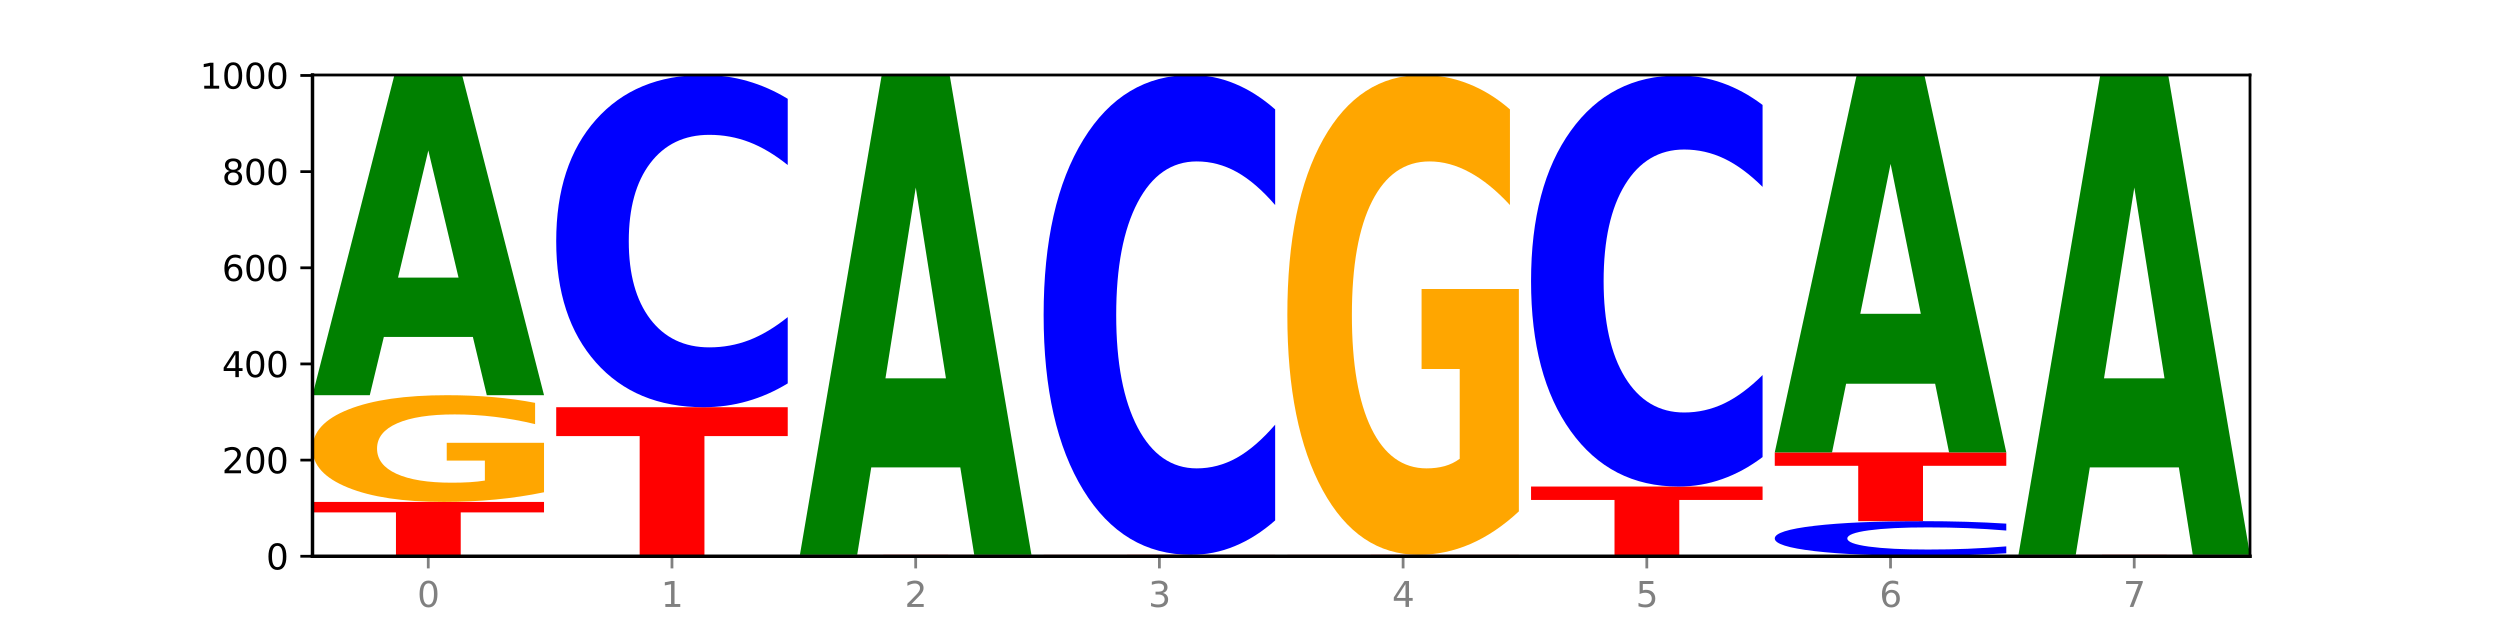
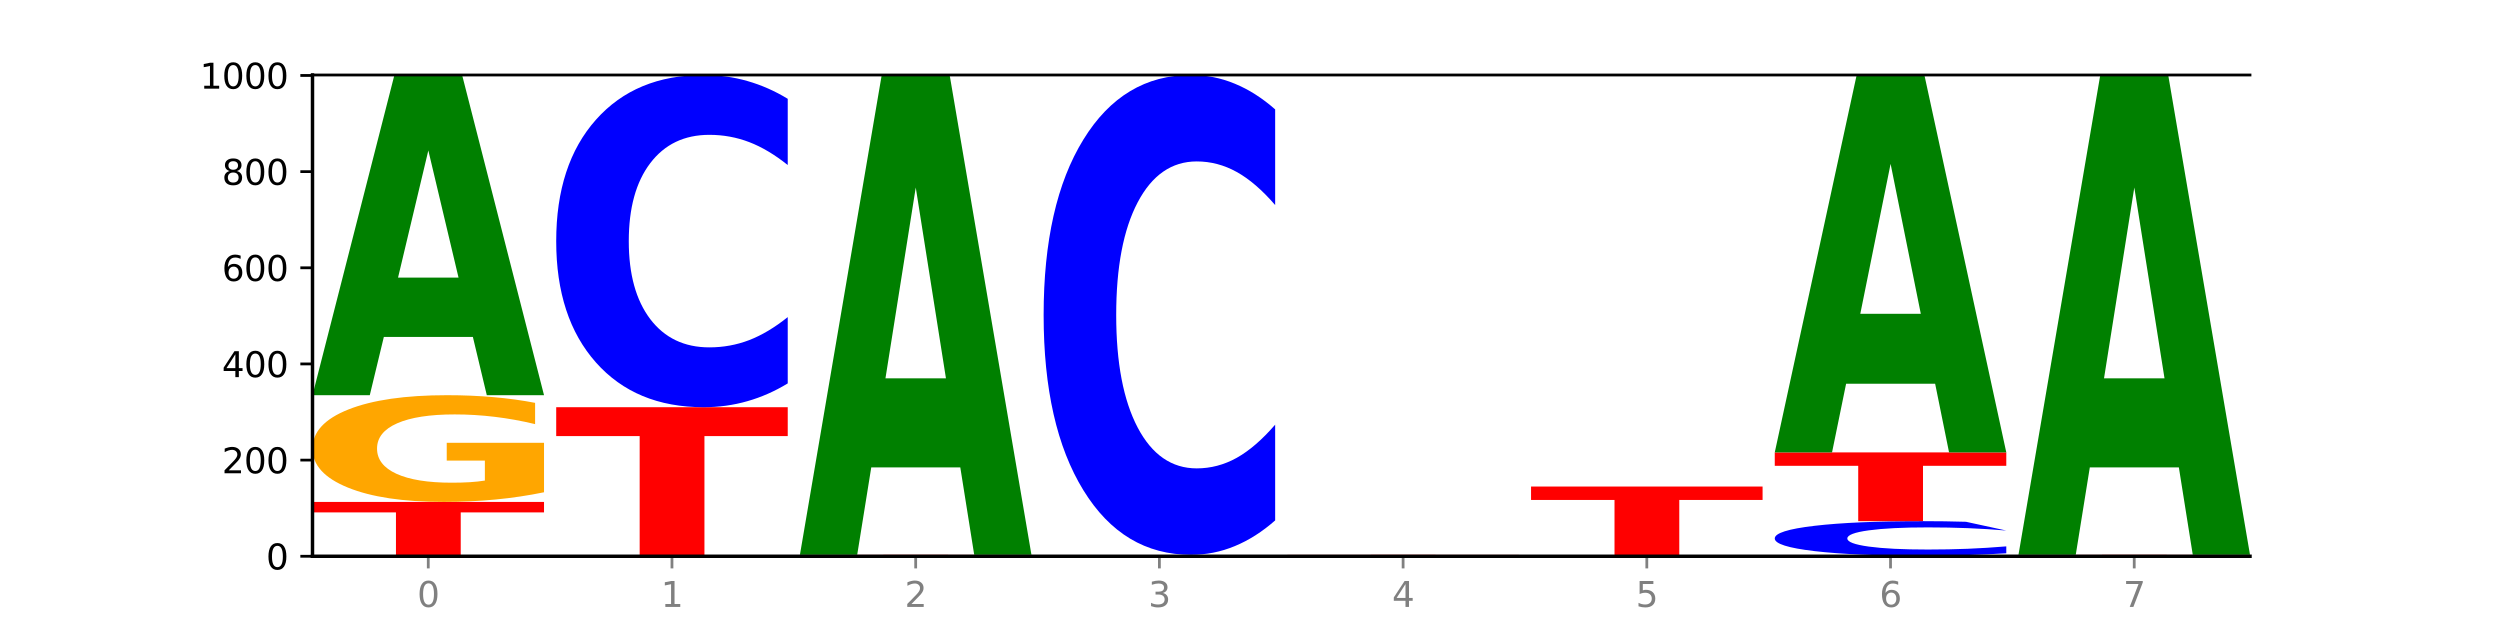
<svg xmlns="http://www.w3.org/2000/svg" xmlns:xlink="http://www.w3.org/1999/xlink" width="720pt" height="180pt" viewBox="0 0 720 180" version="1.1">
  <defs>
    <style type="text/css">*{stroke-linejoin: round; stroke-linecap: butt}</style>
  </defs>
  <g id="figure_1">
    <g id="patch_1">
      <path d="M 0 180  L 720 180  L 720 0  L 0 0  z " style="fill: #ffffff" />
    </g>
    <g id="axes_1">
      <g id="patch_2">
        <path d="M 90 160.2  L 648 160.2  L 648 21.6  L 90 21.6  z " style="fill: #ffffff" />
      </g>
      <g id="line2d_1">
        <path d="M 90 160.2  L 648 160.2  " clip-path="url(#p10a0da1da3)" style="fill: none; stroke: #000000; stroke-width: 0.5; stroke-linecap: square" />
      </g>
      <g id="patch_3">
        <path d="M 156.679 160.19  Q 151.102 160.195 145.07 160.197  Q 139.039 160.2 132.47 160.2  Q 112.882 160.2 101.441 160.181  Q 90 160.163 90 160.131  Q 90 160.099 101.441 160.08  Q 112.882 160.062 132.47 160.062  Q 139.039 160.062 145.07 160.064  Q 151.102 160.067 156.679 160.071  L 156.679 160.099  Q 151.051 160.093 145.591 160.09  Q 140.131 160.086 134.1 160.086  Q 123.281 160.086 117.082 160.098  Q 110.899 160.11 110.899 160.131  Q 110.899 160.151 117.082 160.163  Q 123.281 160.175 134.1 160.175  Q 140.131 160.175 145.591 160.172  Q 151.051 160.169 156.679 160.162  L 156.679 160.19  z " clip-path="url(#p10a0da1da3)" style="fill: #0000ff" />
      </g>
      <g id="patch_4">
        <path d="M 90 144.554  L 156.679 144.554  L 156.679 147.578  L 132.69 147.578  L 132.69 160.062  L 114.036 160.062  L 114.036 147.578  L 90 147.578  L 90 144.554  z " clip-path="url(#p10a0da1da3)" style="fill: #ff0000" />
      </g>
      <g id="patch_5">
        <path d="M 156.679 141.773  Q 149.955 143.163 142.722 143.862  Q 135.489 144.554 127.778 144.554  Q 110.353 144.554 100.177 140.414  Q 90 136.274 90 129.194  Q 90 122.032 100.356 117.924  Q 110.727 113.815 128.764 113.815  Q 135.713 113.815 142.079 114.374  Q 148.46 114.927 154.109 116.019  L 154.109 122.146  Q 148.281 120.743 142.513 120.051  Q 136.744 119.352 130.946 119.352  Q 120.216 119.352 114.403 121.905  Q 108.59 124.451 108.59 129.194  Q 108.59 133.893 114.194 136.458  Q 119.798 139.017 130.109 139.017  Q 132.919 139.017 135.325 138.871  Q 137.731 138.719 139.643 138.401  L 139.643 132.648  L 128.66 132.648  L 128.66 127.524  L 156.679 127.524  L 156.679 141.773  z " clip-path="url(#p10a0da1da3)" style="fill: #ffa600" />
      </g>
      <g id="patch_6">
        <path d="M 136.189 97.042  L 110.545 97.042  L 106.496 113.815  L 90 113.815  L 113.558 21.738  L 133.121 21.738  L 156.679 113.815  L 140.197 113.815  L 136.189 97.042  z M 114.635 79.953  L 132.058 79.953  L 123.36 43.327  L 114.635 79.953  z " clip-path="url(#p10a0da1da3)" style="fill: #008000" />
      </g>
      <g id="patch_7">
        <path d="M 206.377 160.175  L 180.734 160.175  L 176.685 160.2  L 160.189 160.2  L 183.747 160.062  L 203.31 160.062  L 226.868 160.2  L 210.386 160.2  L 206.377 160.175  z M 184.824 160.149  L 202.247 160.149  L 193.549 160.094  L 184.824 160.149  z " clip-path="url(#p10a0da1da3)" style="fill: #008000" />
      </g>
      <g id="patch_8">
        <path d="M 226.868 160.049  Q 220.143 160.055 212.91 160.058  Q 205.678 160.062 197.967 160.062  Q 180.542 160.062 170.365 160.043  Q 160.189 160.024 160.189 159.992  Q 160.189 159.96 170.545 159.942  Q 180.916 159.923 198.953 159.923  Q 205.902 159.923 212.268 159.926  Q 218.649 159.928 224.298 159.933  L 224.298 159.961  Q 218.47 159.954 212.701 159.951  Q 206.933 159.948 201.135 159.948  Q 190.405 159.948 184.592 159.96  Q 178.779 159.971 178.779 159.992  Q 178.779 160.014 184.383 160.025  Q 189.987 160.037 200.298 160.037  Q 203.107 160.037 205.513 160.036  Q 207.919 160.035 209.832 160.034  L 209.832 160.008  L 198.848 160.008  L 198.848 159.985  L 226.868 159.985  L 226.868 160.049  z " clip-path="url(#p10a0da1da3)" style="fill: #ffa600" />
      </g>
      <g id="patch_9">
        <path d="M 160.189 117.277  L 226.868 117.277  L 226.868 125.594  L 202.879 125.594  L 202.879 159.923  L 184.224 159.923  L 184.224 125.594  L 160.189 125.594  L 160.189 117.277  z " clip-path="url(#p10a0da1da3)" style="fill: #ff0000" />
      </g>
      <g id="patch_10">
        <path d="M 226.868 110.419  Q 221.29 113.818 215.259 115.538  Q 209.228 117.277 202.659 117.277  Q 183.07 117.277 171.629 104.391  Q 160.189 91.505 160.189 69.468  Q 160.189 47.352 171.629 34.486  Q 183.07 21.6 202.659 21.6  Q 209.228 21.6 215.259 23.339  Q 221.29 25.059 226.868 28.458  L 226.868 47.53  Q 221.24 43.024 215.78 40.929  Q 210.32 38.834 204.289 38.834  Q 193.47 38.834 187.27 46.997  Q 181.088 55.139 181.088 69.468  Q 181.088 83.738 187.27 91.9  Q 193.47 100.043 204.289 100.043  Q 210.32 100.043 215.78 97.948  Q 221.24 95.833 226.868 91.327  L 226.868 110.419  z " clip-path="url(#p10a0da1da3)" style="fill: #0000ff" />
      </g>
      <g id="patch_11">
        <path d="M 297.057 160.19  Q 291.479 160.195 285.448 160.197  Q 279.417 160.2 272.848 160.2  Q 253.259 160.2 241.818 160.181  Q 230.377 160.163 230.377 160.131  Q 230.377 160.099 241.818 160.08  Q 253.259 160.062 272.848 160.062  Q 279.417 160.062 285.448 160.064  Q 291.479 160.067 297.057 160.071  L 297.057 160.099  Q 291.429 160.093 285.969 160.09  Q 280.509 160.086 274.477 160.086  Q 263.658 160.086 257.459 160.098  Q 251.277 160.11 251.277 160.131  Q 251.277 160.151 257.459 160.163  Q 263.658 160.175 274.477 160.175  Q 280.509 160.175 285.969 160.172  Q 291.429 160.169 297.057 160.162  L 297.057 160.19  z " clip-path="url(#p10a0da1da3)" style="fill: #0000ff" />
      </g>
      <g id="patch_12">
        <path d="M 297.057 160.049  Q 290.332 160.055 283.099 160.058  Q 275.866 160.062 268.155 160.062  Q 250.731 160.062 240.554 160.043  Q 230.377 160.024 230.377 159.992  Q 230.377 159.96 240.733 159.942  Q 251.104 159.923 269.142 159.923  Q 276.09 159.923 282.457 159.926  Q 288.838 159.928 294.486 159.933  L 294.486 159.961  Q 288.658 159.954 282.89 159.951  Q 277.122 159.948 271.323 159.948  Q 260.594 159.948 254.781 159.96  Q 248.967 159.971 248.967 159.992  Q 248.967 160.014 254.571 160.025  Q 260.175 160.037 270.487 160.037  Q 273.296 160.037 275.702 160.036  Q 278.108 160.035 280.021 160.034  L 280.021 160.008  L 269.037 160.008  L 269.037 159.985  L 297.057 159.985  L 297.057 160.049  z " clip-path="url(#p10a0da1da3)" style="fill: #ffa600" />
      </g>
      <g id="patch_13">
        <path d="M 230.377 159.785  L 297.057 159.785  L 297.057 159.812  L 273.068 159.812  L 273.068 159.923  L 254.413 159.923  L 254.413 159.812  L 230.377 159.812  L 230.377 159.785  z " clip-path="url(#p10a0da1da3)" style="fill: #ff0000" />
      </g>
      <g id="patch_14">
        <path d="M 276.566 134.612  L 250.922 134.612  L 246.873 159.785  L 230.377 159.785  L 253.935 21.6  L 273.499 21.6  L 297.057 159.785  L 280.574 159.785  L 276.566 134.612  z M 255.012 108.965  L 272.435 108.965  L 263.737 53.999  L 255.012 108.965  z " clip-path="url(#p10a0da1da3)" style="fill: #008000" />
      </g>
      <g id="patch_15">
        <path d="M 346.755 160.175  L 321.111 160.175  L 317.062 160.2  L 300.566 160.2  L 324.124 160.062  L 343.687 160.062  L 367.245 160.2  L 350.763 160.2  L 346.755 160.175  z M 325.201 160.149  L 342.624 160.149  L 333.926 160.094  L 325.201 160.149  z " clip-path="url(#p10a0da1da3)" style="fill: #008000" />
      </g>
      <g id="patch_16">
        <path d="M 367.245 160.049  Q 360.521 160.055 353.288 160.058  Q 346.055 160.062 338.344 160.062  Q 320.919 160.062 310.743 160.043  Q 300.566 160.024 300.566 159.992  Q 300.566 159.96 310.922 159.942  Q 321.293 159.923 339.33 159.923  Q 346.279 159.923 352.645 159.926  Q 359.026 159.928 364.675 159.933  L 364.675 159.961  Q 358.847 159.954 353.079 159.951  Q 347.31 159.948 341.512 159.948  Q 330.782 159.948 324.969 159.96  Q 319.156 159.971 319.156 159.992  Q 319.156 160.014 324.76 160.025  Q 330.364 160.037 340.675 160.037  Q 343.485 160.037 345.891 160.036  Q 348.297 160.035 350.209 160.034  L 350.209 160.008  L 339.226 160.008  L 339.226 159.985  L 367.245 159.985  L 367.245 160.049  z " clip-path="url(#p10a0da1da3)" style="fill: #ffa600" />
      </g>
      <g id="patch_17">
-         <path d="M 300.566 159.785  L 367.245 159.785  L 367.245 159.812  L 343.256 159.812  L 343.256 159.923  L 324.602 159.923  L 324.602 159.812  L 300.566 159.812  L 300.566 159.785  z " clip-path="url(#p10a0da1da3)" style="fill: #ff0000" />
-       </g>
+         </g>
      <g id="patch_18">
        <path d="M 367.245 149.88  Q 361.668 154.789 355.636 157.273  Q 349.605 159.785 343.036 159.785  Q 323.448 159.785 312.007 141.174  Q 300.566 122.562 300.566 90.735  Q 300.566 58.794 312.007 40.211  Q 323.448 21.6 343.036 21.6  Q 349.605 21.6 355.636 24.112  Q 361.668 26.595 367.245 31.505  L 367.245 59.051  Q 361.617 52.542 356.157 49.517  Q 350.697 46.491 344.666 46.491  Q 333.847 46.491 327.648 58.28  Q 321.465 70.04 321.465 90.735  Q 321.465 111.344 327.648 123.133  Q 333.847 134.894 344.666 134.894  Q 350.697 134.894 356.157 131.868  Q 361.617 128.814 367.245 122.305  L 367.245 149.88  z " clip-path="url(#p10a0da1da3)" style="fill: #0000ff" />
      </g>
      <g id="patch_19">
        <path d="M 416.943 160.175  L 391.3 160.175  L 387.251 160.2  L 370.755 160.2  L 394.313 160.062  L 413.876 160.062  L 437.434 160.2  L 420.952 160.2  L 416.943 160.175  z M 395.39 160.149  L 412.813 160.149  L 404.115 160.094  L 395.39 160.149  z " clip-path="url(#p10a0da1da3)" style="fill: #008000" />
      </g>
      <g id="patch_20">
        <path d="M 437.434 160.052  Q 431.856 160.057 425.825 160.059  Q 419.794 160.062 413.225 160.062  Q 393.636 160.062 382.196 160.043  Q 370.755 160.024 370.755 159.992  Q 370.755 159.96 382.196 159.942  Q 393.636 159.923 413.225 159.923  Q 419.794 159.923 425.825 159.926  Q 431.856 159.928 437.434 159.933  L 437.434 159.961  Q 431.806 159.954 426.346 159.951  Q 420.886 159.948 414.855 159.948  Q 404.036 159.948 397.836 159.96  Q 391.654 159.972 391.654 159.992  Q 391.654 160.013 397.836 160.025  Q 404.036 160.037 414.855 160.037  Q 420.886 160.037 426.346 160.034  Q 431.806 160.031 437.434 160.024  L 437.434 160.052  z " clip-path="url(#p10a0da1da3)" style="fill: #0000ff" />
      </g>
      <g id="patch_21">
        <path d="M 370.755 159.785  L 437.434 159.785  L 437.434 159.812  L 413.445 159.812  L 413.445 159.923  L 394.79 159.923  L 394.79 159.812  L 370.755 159.812  L 370.755 159.785  z " clip-path="url(#p10a0da1da3)" style="fill: #ff0000" />
      </g>
      <g id="patch_22">
-         <path d="M 437.434 147.282  Q 430.709 153.533 423.476 156.673  Q 416.244 159.785 408.533 159.785  Q 391.108 159.785 380.931 141.174  Q 370.755 122.562 370.755 90.735  Q 370.755 58.537 381.111 40.068  Q 391.482 21.6 409.519 21.6  Q 416.468 21.6 422.834 24.112  Q 429.215 26.595 434.864 31.505  L 434.864 59.051  Q 429.036 52.742 423.267 49.631  Q 417.499 46.491 411.701 46.491  Q 400.971 46.491 395.158 57.966  Q 389.345 69.412 389.345 90.735  Q 389.345 111.858 394.949 123.39  Q 400.553 134.894 410.864 134.894  Q 413.673 134.894 416.079 134.237  Q 418.485 133.552 420.398 132.125  L 420.398 106.263  L 409.414 106.263  L 409.414 83.228  L 437.434 83.228  L 437.434 147.282  z " clip-path="url(#p10a0da1da3)" style="fill: #ffa600" />
-       </g>
+         </g>
      <g id="patch_23">
        <path d="M 487.132 160.175  L 461.488 160.175  L 457.439 160.2  L 440.943 160.2  L 464.501 160.062  L 484.065 160.062  L 507.623 160.2  L 491.14 160.2  L 487.132 160.175  z M 465.578 160.149  L 483.001 160.149  L 474.303 160.094  L 465.578 160.149  z " clip-path="url(#p10a0da1da3)" style="fill: #008000" />
      </g>
      <g id="patch_24">
        <path d="M 507.623 160.049  Q 500.898 160.055 493.665 160.058  Q 486.432 160.062 478.721 160.062  Q 461.297 160.062 451.12 160.043  Q 440.943 160.024 440.943 159.992  Q 440.943 159.96 451.299 159.942  Q 461.67 159.923 479.708 159.923  Q 486.656 159.923 493.023 159.926  Q 499.404 159.928 505.052 159.933  L 505.052 159.961  Q 499.224 159.954 493.456 159.951  Q 487.688 159.948 481.889 159.948  Q 471.16 159.948 465.347 159.96  Q 459.533 159.971 459.533 159.992  Q 459.533 160.014 465.137 160.025  Q 470.741 160.037 481.053 160.037  Q 483.862 160.037 486.268 160.036  Q 488.674 160.035 490.587 160.034  L 490.587 160.008  L 479.603 160.008  L 479.603 159.985  L 507.623 159.985  L 507.623 160.049  z " clip-path="url(#p10a0da1da3)" style="fill: #ffa600" />
      </g>
      <g id="patch_25">
        <path d="M 440.943 140.123  L 507.623 140.123  L 507.623 143.985  L 483.634 143.985  L 483.634 159.923  L 464.979 159.923  L 464.979 143.985  L 440.943 143.985  L 440.943 140.123  z " clip-path="url(#p10a0da1da3)" style="fill: #ff0000" />
      </g>
      <g id="patch_26">
-         <path d="M 507.623 131.637  Q 502.045 135.844 496.014 137.971  Q 489.983 140.123 483.414 140.123  Q 463.825 140.123 452.384 124.179  Q 440.943 108.234 440.943 80.967  Q 440.943 53.603 452.384 37.683  Q 463.825 21.738 483.414 21.738  Q 489.983 21.738 496.014 23.89  Q 502.045 26.018 507.623 30.224  L 507.623 53.823  Q 501.995 48.247 496.535 45.655  Q 491.075 43.063 485.043 43.063  Q 474.224 43.063 468.025 53.163  Q 461.843 63.238 461.843 80.967  Q 461.843 98.624 468.025 108.723  Q 474.224 118.799 485.043 118.799  Q 491.075 118.799 496.535 116.206  Q 501.995 113.59 507.623 108.014  L 507.623 131.637  z " clip-path="url(#p10a0da1da3)" style="fill: #0000ff" />
-       </g>
+         </g>
      <g id="patch_27">
        <path d="M 577.811 160.187  Q 571.087 160.194 563.854 160.197  Q 556.621 160.2 548.91 160.2  Q 531.486 160.2 521.309 160.181  Q 511.132 160.163 511.132 160.131  Q 511.132 160.099 521.488 160.08  Q 531.859 160.062 549.896 160.062  Q 556.845 160.062 563.211 160.064  Q 569.592 160.067 575.241 160.071  L 575.241 160.099  Q 569.413 160.093 563.645 160.09  Q 557.876 160.086 552.078 160.086  Q 541.348 160.086 535.535 160.098  Q 529.722 160.109 529.722 160.131  Q 529.722 160.152 535.326 160.164  Q 540.93 160.175 551.241 160.175  Q 554.051 160.175 556.457 160.174  Q 558.863 160.174 560.775 160.172  L 560.775 160.146  L 549.792 160.146  L 549.792 160.123  L 577.811 160.123  L 577.811 160.187  z " clip-path="url(#p10a0da1da3)" style="fill: #ffa600" />
      </g>
      <g id="patch_28">
-         <path d="M 577.811 159.347  Q 572.234 159.701 566.203 159.88  Q 560.171 160.062 553.603 160.062  Q 534.014 160.062 522.573 158.719  Q 511.132 157.376 511.132 155.08  Q 511.132 152.776 522.573 151.435  Q 534.014 150.092 553.603 150.092  Q 560.171 150.092 566.203 150.274  Q 572.234 150.453 577.811 150.807  L 577.811 152.794  Q 572.183 152.325 566.723 152.106  Q 561.263 151.888 555.232 151.888  Q 544.413 151.888 538.214 152.739  Q 532.031 153.587 532.031 155.08  Q 532.031 156.567 538.214 157.417  Q 544.413 158.266 555.232 158.266  Q 561.263 158.266 566.723 158.048  Q 572.183 157.827 577.811 157.358  L 577.811 159.347  z " clip-path="url(#p10a0da1da3)" style="fill: #0000ff" />
+         <path d="M 577.811 159.347  Q 572.234 159.701 566.203 159.88  Q 560.171 160.062 553.603 160.062  Q 534.014 160.062 522.573 158.719  Q 511.132 157.376 511.132 155.08  Q 511.132 152.776 522.573 151.435  Q 534.014 150.092 553.603 150.092  Q 560.171 150.092 566.203 150.274  L 577.811 152.794  Q 572.183 152.325 566.723 152.106  Q 561.263 151.888 555.232 151.888  Q 544.413 151.888 538.214 152.739  Q 532.031 153.587 532.031 155.08  Q 532.031 156.567 538.214 157.417  Q 544.413 158.266 555.232 158.266  Q 561.263 158.266 566.723 158.048  Q 572.183 157.827 577.811 157.358  L 577.811 159.347  z " clip-path="url(#p10a0da1da3)" style="fill: #0000ff" />
      </g>
      <g id="patch_29">
        <path d="M 511.132 130.292  L 577.811 130.292  L 577.811 134.154  L 553.822 134.154  L 553.822 150.092  L 535.168 150.092  L 535.168 134.154  L 511.132 134.154  L 511.132 130.292  z " clip-path="url(#p10a0da1da3)" style="fill: #ff0000" />
      </g>
      <g id="patch_30">
        <path d="M 557.321 110.517  L 531.677 110.517  L 527.628 130.292  L 511.132 130.292  L 534.69 21.738  L 554.253 21.738  L 577.811 130.292  L 561.329 130.292  L 557.321 110.517  z M 535.767 90.37  L 553.19 90.37  L 544.492 47.19  L 535.767 90.37  z " clip-path="url(#p10a0da1da3)" style="fill: #008000" />
      </g>
      <g id="patch_31">
        <path d="M 648 160.19  Q 642.422 160.195 636.391 160.197  Q 630.36 160.2 623.791 160.2  Q 604.202 160.2 592.762 160.181  Q 581.321 160.163 581.321 160.131  Q 581.321 160.099 592.762 160.08  Q 604.202 160.062 623.791 160.062  Q 630.36 160.062 636.391 160.064  Q 642.422 160.067 648 160.071  L 648 160.099  Q 642.372 160.093 636.912 160.09  Q 631.452 160.086 625.421 160.086  Q 614.602 160.086 608.402 160.098  Q 602.22 160.11 602.22 160.131  Q 602.22 160.151 608.402 160.163  Q 614.602 160.175 625.421 160.175  Q 631.452 160.175 636.912 160.172  Q 642.372 160.169 648 160.162  L 648 160.19  z " clip-path="url(#p10a0da1da3)" style="fill: #0000ff" />
      </g>
      <g id="patch_32">
        <path d="M 648 160.049  Q 641.275 160.055 634.042 160.058  Q 626.81 160.062 619.099 160.062  Q 601.674 160.062 591.497 160.043  Q 581.321 160.024 581.321 159.992  Q 581.321 159.96 591.677 159.942  Q 602.048 159.923 620.085 159.923  Q 627.034 159.923 633.4 159.926  Q 639.781 159.928 645.43 159.933  L 645.43 159.961  Q 639.602 159.954 633.833 159.951  Q 628.065 159.948 622.267 159.948  Q 611.537 159.948 605.724 159.96  Q 599.911 159.971 599.911 159.992  Q 599.911 160.014 605.515 160.025  Q 611.119 160.037 621.43 160.037  Q 624.239 160.037 626.645 160.036  Q 629.051 160.035 630.964 160.034  L 630.964 160.008  L 619.98 160.008  L 619.98 159.985  L 648 159.985  L 648 160.049  z " clip-path="url(#p10a0da1da3)" style="fill: #ffa600" />
      </g>
      <g id="patch_33">
        <path d="M 581.321 159.785  L 648 159.785  L 648 159.812  L 624.011 159.812  L 624.011 159.923  L 605.356 159.923  L 605.356 159.812  L 581.321 159.812  L 581.321 159.785  z " clip-path="url(#p10a0da1da3)" style="fill: #ff0000" />
      </g>
      <g id="patch_34">
        <path d="M 627.51 134.612  L 601.866 134.612  L 597.817 159.785  L 581.321 159.785  L 604.879 21.6  L 624.442 21.6  L 648 159.785  L 631.518 159.785  L 627.51 134.612  z M 605.956 108.965  L 623.379 108.965  L 614.681 53.999  L 605.956 108.965  z " clip-path="url(#p10a0da1da3)" style="fill: #008000" />
      </g>
      <g id="matplotlib.axis_1">
        <g id="xtick_1">
          <g id="line2d_2">
            <defs>
              <path id="m6e951cbe2a" d="M 0 0  L 0 3.5  " style="stroke: #808080; stroke-width: 0.8" />
            </defs>
            <g>
              <use xlink:href="#m6e951cbe2a" x="123.34" y="160.2" style="fill: #808080; stroke: #808080; stroke-width: 0.8" />
            </g>
          </g>
          <g id="text_1">
            <g style="fill: #808080" transform="translate(120.158 174.798) scale(0.1 -0.1)">
              <defs>
                <path id="DejaVuSans-30" d="M 2034 4250  Q 1547 4250 1301 3770  Q 1056 3291 1056 2328  Q 1056 1369 1301 889  Q 1547 409 2034 409  Q 2525 409 2770 889  Q 3016 1369 3016 2328  Q 3016 3291 2770 3770  Q 2525 4250 2034 4250  z M 2034 4750  Q 2819 4750 3233 4129  Q 3647 3509 3647 2328  Q 3647 1150 3233 529  Q 2819 -91 2034 -91  Q 1250 -91 836 529  Q 422 1150 422 2328  Q 422 3509 836 4129  Q 1250 4750 2034 4750  z " transform="scale(0.016)" />
              </defs>
              <use xlink:href="#DejaVuSans-30" />
            </g>
          </g>
        </g>
        <g id="xtick_2">
          <g id="line2d_3">
            <g>
              <use xlink:href="#m6e951cbe2a" x="193.528" y="160.2" style="fill: #808080; stroke: #808080; stroke-width: 0.8" />
            </g>
          </g>
          <g id="text_2">
            <g style="fill: #808080" transform="translate(190.347 174.798) scale(0.1 -0.1)">
              <defs>
                <path id="DejaVuSans-31" d="M 794 531  L 1825 531  L 1825 4091  L 703 3866  L 703 4441  L 1819 4666  L 2450 4666  L 2450 531  L 3481 531  L 3481 0  L 794 0  L 794 531  z " transform="scale(0.016)" />
              </defs>
              <use xlink:href="#DejaVuSans-31" />
            </g>
          </g>
        </g>
        <g id="xtick_3">
          <g id="line2d_4">
            <g>
              <use xlink:href="#m6e951cbe2a" x="263.717" y="160.2" style="fill: #808080; stroke: #808080; stroke-width: 0.8" />
            </g>
          </g>
          <g id="text_3">
            <g style="fill: #808080" transform="translate(260.536 174.798) scale(0.1 -0.1)">
              <defs>
                <path id="DejaVuSans-32" d="M 1228 531  L 3431 531  L 3431 0  L 469 0  L 469 531  Q 828 903 1448 1529  Q 2069 2156 2228 2338  Q 2531 2678 2651 2914  Q 2772 3150 2772 3378  Q 2772 3750 2511 3984  Q 2250 4219 1831 4219  Q 1534 4219 1204 4116  Q 875 4013 500 3803  L 500 4441  Q 881 4594 1212 4672  Q 1544 4750 1819 4750  Q 2544 4750 2975 4387  Q 3406 4025 3406 3419  Q 3406 3131 3298 2873  Q 3191 2616 2906 2266  Q 2828 2175 2409 1742  Q 1991 1309 1228 531  z " transform="scale(0.016)" />
              </defs>
              <use xlink:href="#DejaVuSans-32" />
            </g>
          </g>
        </g>
        <g id="xtick_4">
          <g id="line2d_5">
            <g>
              <use xlink:href="#m6e951cbe2a" x="333.906" y="160.2" style="fill: #808080; stroke: #808080; stroke-width: 0.8" />
            </g>
          </g>
          <g id="text_4">
            <g style="fill: #808080" transform="translate(330.724 174.798) scale(0.1 -0.1)">
              <defs>
                <path id="DejaVuSans-33" d="M 2597 2516  Q 3050 2419 3304 2112  Q 3559 1806 3559 1356  Q 3559 666 3084 287  Q 2609 -91 1734 -91  Q 1441 -91 1130 -33  Q 819 25 488 141  L 488 750  Q 750 597 1062 519  Q 1375 441 1716 441  Q 2309 441 2620 675  Q 2931 909 2931 1356  Q 2931 1769 2642 2001  Q 2353 2234 1838 2234  L 1294 2234  L 1294 2753  L 1863 2753  Q 2328 2753 2575 2939  Q 2822 3125 2822 3475  Q 2822 3834 2567 4026  Q 2313 4219 1838 4219  Q 1578 4219 1281 4162  Q 984 4106 628 3988  L 628 4550  Q 988 4650 1302 4700  Q 1616 4750 1894 4750  Q 2613 4750 3031 4423  Q 3450 4097 3450 3541  Q 3450 3153 3228 2886  Q 3006 2619 2597 2516  z " transform="scale(0.016)" />
              </defs>
              <use xlink:href="#DejaVuSans-33" />
            </g>
          </g>
        </g>
        <g id="xtick_5">
          <g id="line2d_6">
            <g>
              <use xlink:href="#m6e951cbe2a" x="404.094" y="160.2" style="fill: #808080; stroke: #808080; stroke-width: 0.8" />
            </g>
          </g>
          <g id="text_5">
            <g style="fill: #808080" transform="translate(400.913 174.798) scale(0.1 -0.1)">
              <defs>
                <path id="DejaVuSans-34" d="M 2419 4116  L 825 1625  L 2419 1625  L 2419 4116  z M 2253 4666  L 3047 4666  L 3047 1625  L 3713 1625  L 3713 1100  L 3047 1100  L 3047 0  L 2419 0  L 2419 1100  L 313 1100  L 313 1709  L 2253 4666  z " transform="scale(0.016)" />
              </defs>
              <use xlink:href="#DejaVuSans-34" />
            </g>
          </g>
        </g>
        <g id="xtick_6">
          <g id="line2d_7">
            <g>
              <use xlink:href="#m6e951cbe2a" x="474.283" y="160.2" style="fill: #808080; stroke: #808080; stroke-width: 0.8" />
            </g>
          </g>
          <g id="text_6">
            <g style="fill: #808080" transform="translate(471.102 174.798) scale(0.1 -0.1)">
              <defs>
                <path id="DejaVuSans-35" d="M 691 4666  L 3169 4666  L 3169 4134  L 1269 4134  L 1269 2991  Q 1406 3038 1543 3061  Q 1681 3084 1819 3084  Q 2600 3084 3056 2656  Q 3513 2228 3513 1497  Q 3513 744 3044 326  Q 2575 -91 1722 -91  Q 1428 -91 1123 -41  Q 819 9 494 109  L 494 744  Q 775 591 1075 516  Q 1375 441 1709 441  Q 2250 441 2565 725  Q 2881 1009 2881 1497  Q 2881 1984 2565 2268  Q 2250 2553 1709 2553  Q 1456 2553 1204 2497  Q 953 2441 691 2322  L 691 4666  z " transform="scale(0.016)" />
              </defs>
              <use xlink:href="#DejaVuSans-35" />
            </g>
          </g>
        </g>
        <g id="xtick_7">
          <g id="line2d_8">
            <g>
              <use xlink:href="#m6e951cbe2a" x="544.472" y="160.2" style="fill: #808080; stroke: #808080; stroke-width: 0.8" />
            </g>
          </g>
          <g id="text_7">
            <g style="fill: #808080" transform="translate(541.29 174.798) scale(0.1 -0.1)">
              <defs>
                <path id="DejaVuSans-36" d="M 2113 2584  Q 1688 2584 1439 2293  Q 1191 2003 1191 1497  Q 1191 994 1439 701  Q 1688 409 2113 409  Q 2538 409 2786 701  Q 3034 994 3034 1497  Q 3034 2003 2786 2293  Q 2538 2584 2113 2584  z M 3366 4563  L 3366 3988  Q 3128 4100 2886 4159  Q 2644 4219 2406 4219  Q 1781 4219 1451 3797  Q 1122 3375 1075 2522  Q 1259 2794 1537 2939  Q 1816 3084 2150 3084  Q 2853 3084 3261 2657  Q 3669 2231 3669 1497  Q 3669 778 3244 343  Q 2819 -91 2113 -91  Q 1303 -91 875 529  Q 447 1150 447 2328  Q 447 3434 972 4092  Q 1497 4750 2381 4750  Q 2619 4750 2861 4703  Q 3103 4656 3366 4563  z " transform="scale(0.016)" />
              </defs>
              <use xlink:href="#DejaVuSans-36" />
            </g>
          </g>
        </g>
        <g id="xtick_8">
          <g id="line2d_9">
            <g>
              <use xlink:href="#m6e951cbe2a" x="614.66" y="160.2" style="fill: #808080; stroke: #808080; stroke-width: 0.8" />
            </g>
          </g>
          <g id="text_8">
            <g style="fill: #808080" transform="translate(611.479 174.798) scale(0.1 -0.1)">
              <defs>
                <path id="DejaVuSans-37" d="M 525 4666  L 3525 4666  L 3525 4397  L 1831 0  L 1172 0  L 2766 4134  L 525 4134  L 525 4666  z " transform="scale(0.016)" />
              </defs>
              <use xlink:href="#DejaVuSans-37" />
            </g>
          </g>
        </g>
      </g>
      <g id="matplotlib.axis_2">
        <g id="ytick_1">
          <g id="line2d_10">
            <defs>
              <path id="m807388fbc2" d="M 0 0  L -3.5 0  " style="stroke: #000000; stroke-width: 0.8" />
            </defs>
            <g>
              <use xlink:href="#m807388fbc2" x="90" y="160.2" style="stroke: #000000; stroke-width: 0.8" />
            </g>
          </g>
          <g id="text_9">
            <g transform="translate(76.638 163.999) scale(0.1 -0.1)">
              <use xlink:href="#DejaVuSans-30" />
            </g>
          </g>
        </g>
        <g id="ytick_2">
          <g id="line2d_11">
            <g>
              <use xlink:href="#m807388fbc2" x="90" y="132.508" style="stroke: #000000; stroke-width: 0.8" />
            </g>
          </g>
          <g id="text_10">
            <g transform="translate(63.913 136.307) scale(0.1 -0.1)">
              <use xlink:href="#DejaVuSans-32" />
              <use xlink:href="#DejaVuSans-30" x="63.623" />
              <use xlink:href="#DejaVuSans-30" x="127.246" />
            </g>
          </g>
        </g>
        <g id="ytick_3">
          <g id="line2d_12">
            <g>
              <use xlink:href="#m807388fbc2" x="90" y="104.815" style="stroke: #000000; stroke-width: 0.8" />
            </g>
          </g>
          <g id="text_11">
            <g transform="translate(63.913 108.615) scale(0.1 -0.1)">
              <use xlink:href="#DejaVuSans-34" />
              <use xlink:href="#DejaVuSans-30" x="63.623" />
              <use xlink:href="#DejaVuSans-30" x="127.246" />
            </g>
          </g>
        </g>
        <g id="ytick_4">
          <g id="line2d_13">
            <g>
              <use xlink:href="#m807388fbc2" x="90" y="77.123" style="stroke: #000000; stroke-width: 0.8" />
            </g>
          </g>
          <g id="text_12">
            <g transform="translate(63.913 80.922) scale(0.1 -0.1)">
              <use xlink:href="#DejaVuSans-36" />
              <use xlink:href="#DejaVuSans-30" x="63.623" />
              <use xlink:href="#DejaVuSans-30" x="127.246" />
            </g>
          </g>
        </g>
        <g id="ytick_5">
          <g id="line2d_14">
            <g>
              <use xlink:href="#m807388fbc2" x="90" y="49.431" style="stroke: #000000; stroke-width: 0.8" />
            </g>
          </g>
          <g id="text_13">
            <g transform="translate(63.913 53.23) scale(0.1 -0.1)">
              <defs>
                <path id="DejaVuSans-38" d="M 2034 2216  Q 1584 2216 1326 1975  Q 1069 1734 1069 1313  Q 1069 891 1326 650  Q 1584 409 2034 409  Q 2484 409 2743 651  Q 3003 894 3003 1313  Q 3003 1734 2745 1975  Q 2488 2216 2034 2216  z M 1403 2484  Q 997 2584 770 2862  Q 544 3141 544 3541  Q 544 4100 942 4425  Q 1341 4750 2034 4750  Q 2731 4750 3128 4425  Q 3525 4100 3525 3541  Q 3525 3141 3298 2862  Q 3072 2584 2669 2484  Q 3125 2378 3379 2068  Q 3634 1759 3634 1313  Q 3634 634 3220 271  Q 2806 -91 2034 -91  Q 1263 -91 848 271  Q 434 634 434 1313  Q 434 1759 690 2068  Q 947 2378 1403 2484  z M 1172 3481  Q 1172 3119 1398 2916  Q 1625 2713 2034 2713  Q 2441 2713 2670 2916  Q 2900 3119 2900 3481  Q 2900 3844 2670 4047  Q 2441 4250 2034 4250  Q 1625 4250 1398 4047  Q 1172 3844 1172 3481  z " transform="scale(0.016)" />
              </defs>
              <use xlink:href="#DejaVuSans-38" />
              <use xlink:href="#DejaVuSans-30" x="63.623" />
              <use xlink:href="#DejaVuSans-30" x="127.246" />
            </g>
          </g>
        </g>
        <g id="ytick_6">
          <g id="line2d_15">
            <g>
              <use xlink:href="#m807388fbc2" x="90" y="21.738" style="stroke: #000000; stroke-width: 0.8" />
            </g>
          </g>
          <g id="text_14">
            <g transform="translate(57.55 25.538) scale(0.1 -0.1)">
              <use xlink:href="#DejaVuSans-31" />
              <use xlink:href="#DejaVuSans-30" x="63.623" />
              <use xlink:href="#DejaVuSans-30" x="127.246" />
              <use xlink:href="#DejaVuSans-30" x="190.869" />
            </g>
          </g>
        </g>
      </g>
      <g id="patch_35">
        <path d="M 90 160.2  L 90 21.6  " style="fill: none; stroke: #000000; stroke-linejoin: miter; stroke-linecap: square" />
      </g>
      <g id="patch_36">
-         <path d="M 648 160.2  L 648 21.6  " style="fill: none; stroke: #000000; stroke-width: 0.8; stroke-linejoin: miter; stroke-linecap: square" />
-       </g>
+         </g>
      <g id="patch_37">
        <path d="M 90 160.2  L 648 160.2  " style="fill: none; stroke: #000000; stroke-linejoin: miter; stroke-linecap: square" />
      </g>
      <g id="patch_38">
        <path d="M 90 21.6  L 648 21.6  " style="fill: none; stroke: #000000; stroke-width: 0.8; stroke-linejoin: miter; stroke-linecap: square" />
      </g>
    </g>
  </g>
  <defs>
    <clipPath id="p10a0da1da3">
      <rect x="90" y="21.6" width="558" height="138.6" />
    </clipPath>
  </defs>
</svg>